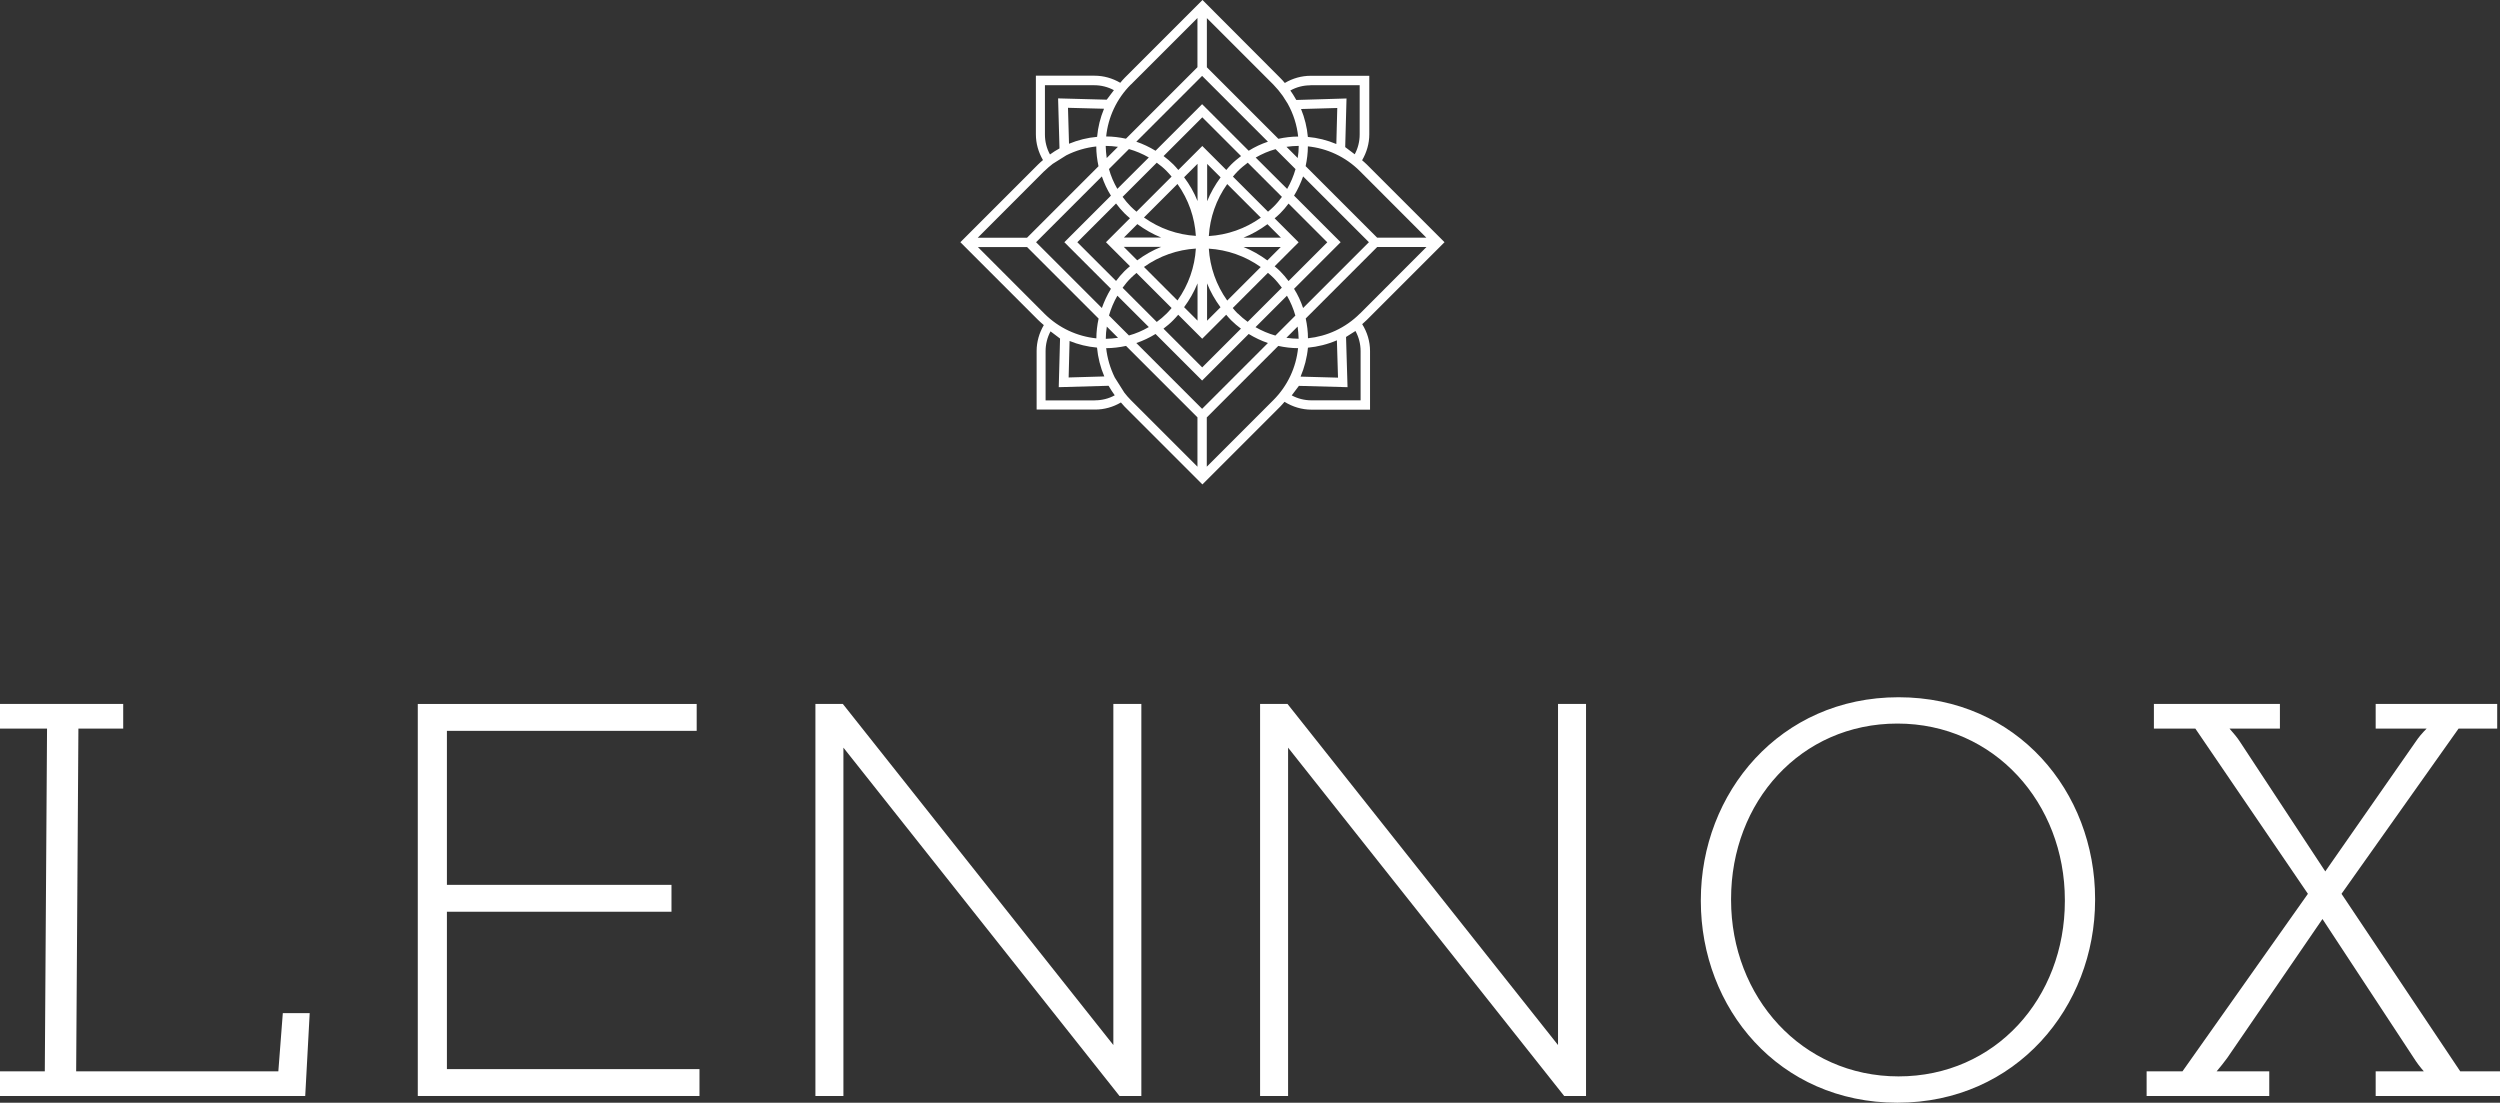
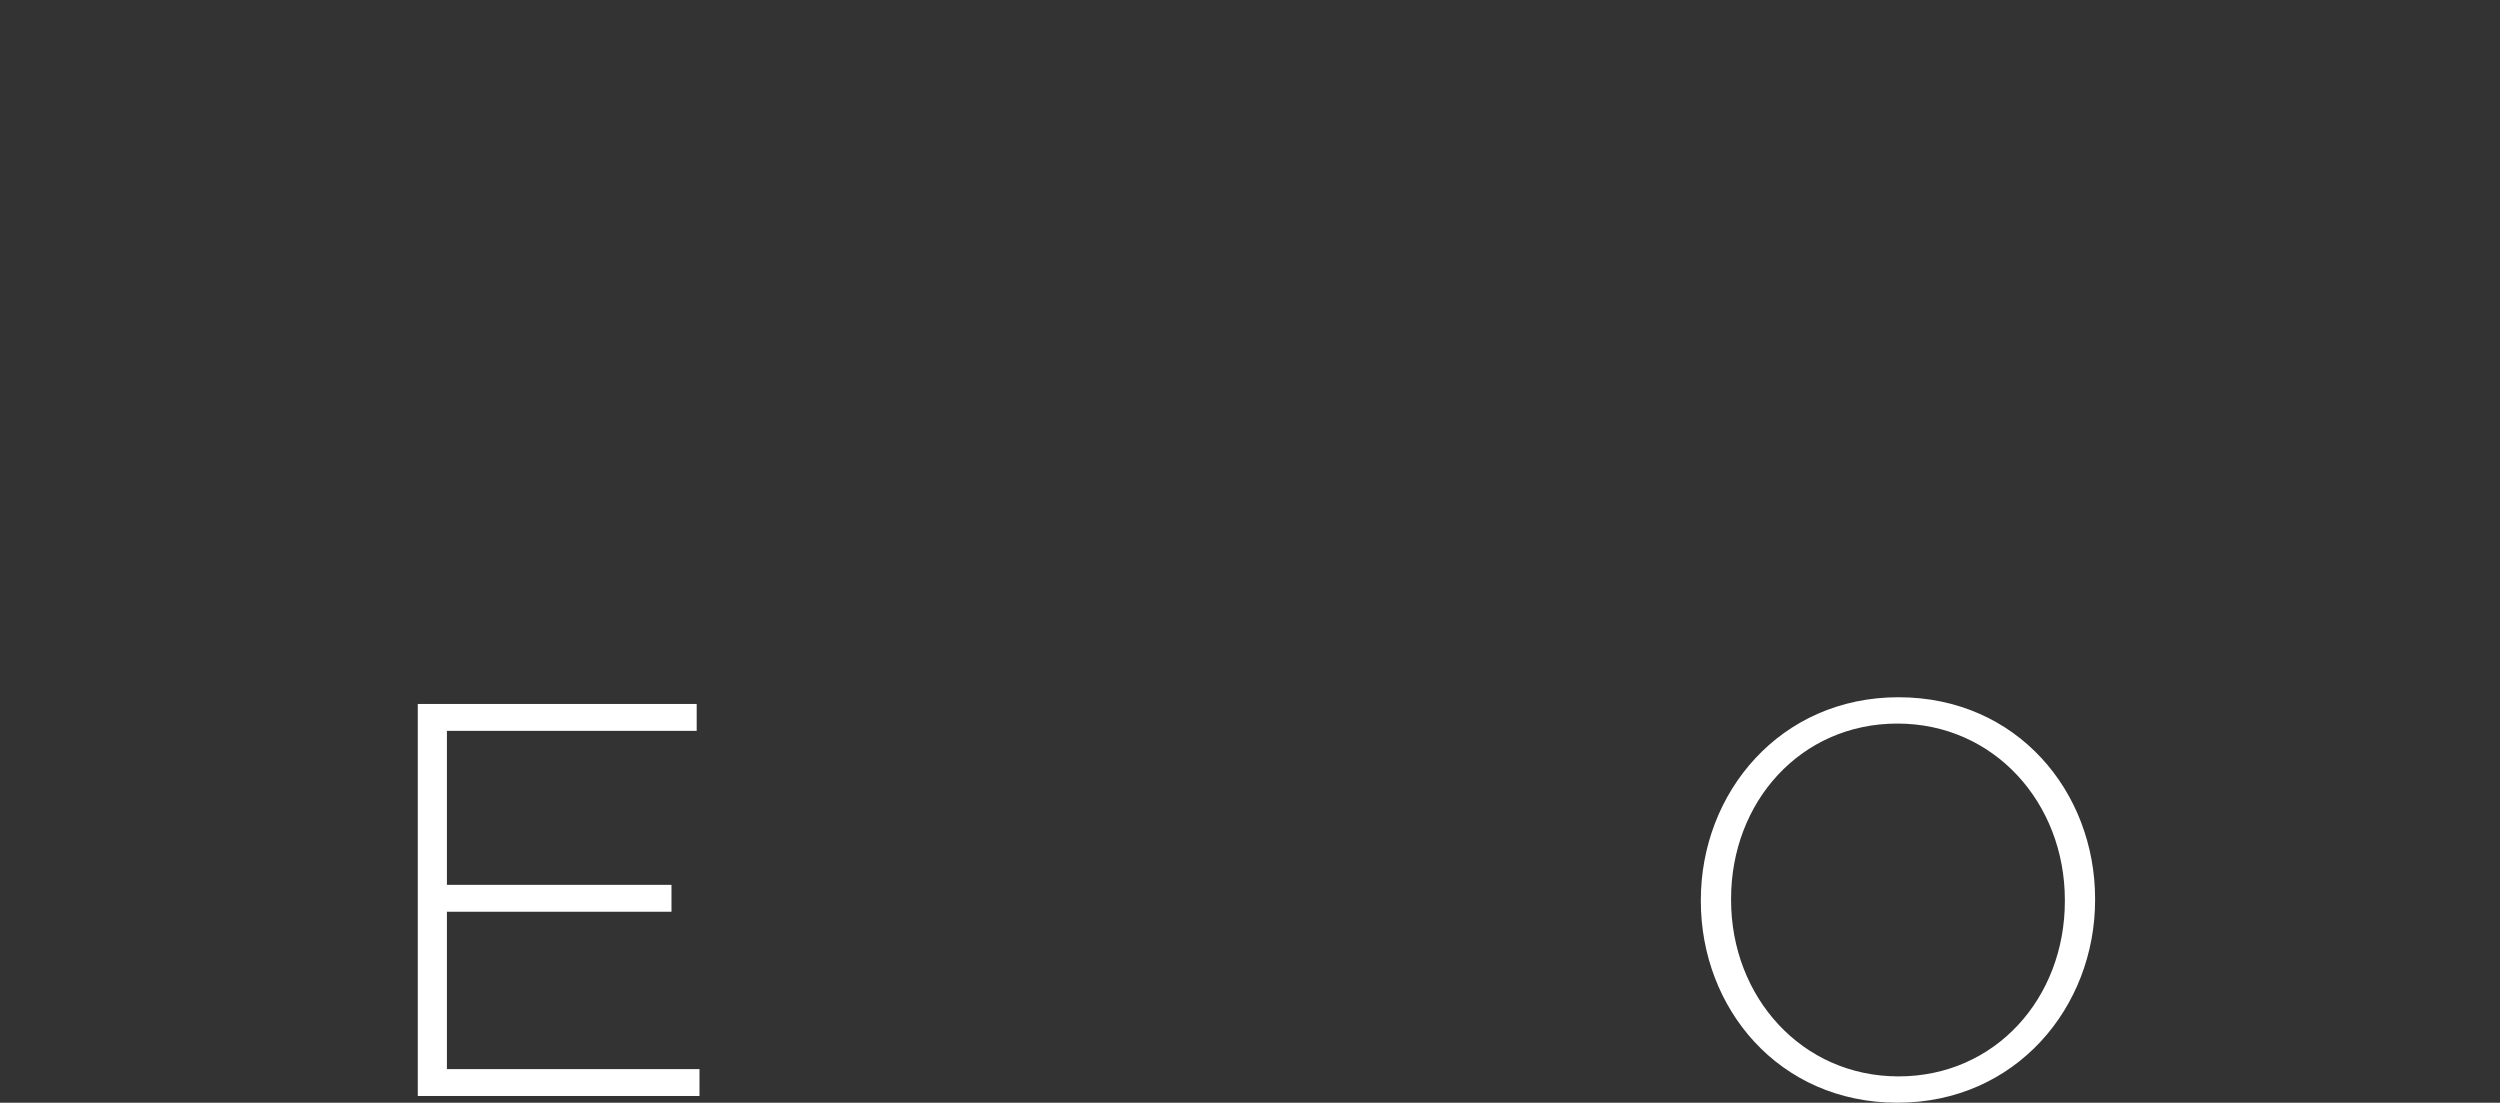
<svg xmlns="http://www.w3.org/2000/svg" id="Layer_2" viewBox="0 0 267.84 118.14">
  <rect x="0" y="0" width="267.84" height="118.14" fill="#333333" stroke="none" />
  <defs>
    <style>.cls-1{fill:#fff;}</style>
  </defs>
  <g id="Layer_1-2">
    <g>
-       <path class="cls-1" d="M137.62,43.05c.87,.54,1.86,.84,2.89,.84h6.27v-6.28c0-1.03-.3-2.02-.84-2.88,.17-.15,.33-.29,.49-.45l8.33-8.33-8.33-8.33c-.16-.16-.33-.3-.5-.45,.49-.84,.77-1.79,.77-2.77v-6.28h-6.28c-.98,0-1.93,.27-2.77,.77-.16-.19-.32-.38-.5-.55L128.83,0l-8.33,8.33c-.17,.17-.33,.36-.48,.54-.84-.49-1.78-.76-2.76-.76h-6.28v6.28c0,.98,.27,1.92,.76,2.76-.18,.15-.35,.3-.52,.47l-8.33,8.33,8.33,8.33c.2,.2,.4,.37,.61,.55-.49,.84-.77,1.79-.77,2.77v6.28h6.27c.98,0,1.92-.27,2.76-.76,.13,.15,.26,.3,.4,.45l8.33,8.33,8.33-8.33c.16-.16,.31-.34,.46-.51Zm8.16-.16h-5.27c-.75,0-1.47-.18-2.12-.53l.77-1.02,5.21,.14-.16-5.38,1.01-.64c.36,.66,.55,1.4,.55,2.16v5.28Zm-27.73-9.89l-7.05-7.05,7.05-7.05c.24,.71,.56,1.41,.97,2.06l-4.99,4.99,4.99,4.99c-.4,.66-.72,1.35-.97,2.06Zm.27,7.33l-3.83,.11,.1-3.91c.93,.38,1.92,.62,2.94,.71,.1,1.06,.36,2.1,.78,3.09Zm-.78-25.67c-1.03,.09-2.04,.34-3.01,.74l-.11-3.85,3.86,.1c-.4,.97-.65,1.98-.74,3.01Zm22.07,4.24l7.05,7.05-7.05,7.05c-.24-.71-.56-1.41-.97-2.06l4.99-4.99-4.99-4.99c.4-.66,.72-1.35,.97-2.06Zm-.22-7.22l3.88-.11-.1,3.86c-.98-.41-2.01-.67-3.05-.76-.09-1.02-.34-2.03-.73-2.99Zm.73,25.57c1.06-.1,2.11-.36,3.11-.79l.12,4-4.01-.11c.42-1,.69-2.04,.79-3.11Zm-10.61-11.97c.12-1.96,.78-3.89,1.97-5.56l1.8,1.8,1.8,1.8c-1.67,1.19-3.6,1.85-5.56,1.97Zm6.28-1.26l1.44,1.44h-4c.9-.36,1.76-.85,2.56-1.44Zm-6.46-2.46v-4l1.44,1.44c-.59,.81-1.08,1.66-1.44,2.56Zm.18,5.08c1.96,.12,3.89,.78,5.56,1.97l-.7,.7-2.89,2.89c-1.19-1.67-1.85-3.6-1.97-5.56Zm1.25,6.28l-1.44,1.44v-4c.36,.9,.85,1.76,1.44,2.56Zm2.46-6.46h4l-1.44,1.44c-.8-.59-1.66-1.08-2.56-1.44Zm5.91-.5l-2.57-2.57c.2-.17,.4-.34,.59-.53,.33-.33,.63-.69,.9-1.05l4.15,4.15-4.15,4.15c-.28-.37-.57-.72-.9-1.05-.19-.19-.39-.36-.59-.53l2.57-2.57Zm-.09-9.02l-1.21-1.21c.44-.06,.87-.1,1.31-.1,0,.44-.04,.88-.11,1.31Zm-.24,1.17c-.21,.74-.51,1.45-.9,2.13l-3.37-3.36c.68-.39,1.39-.7,2.13-.9l2.14,2.14Zm-1.46,2.98c-.27,.37-.56,.73-.9,1.06-.19,.19-.39,.36-.59,.53l-1.88-1.88-1.88-1.88c.17-.2,.34-.4,.53-.59,.33-.33,.69-.62,1.06-.9l3.66,3.66Zm-5.43-3.47c-.19,.19-.36,.39-.53,.59l-2.57-2.57-2.57,2.57c-.17-.2-.34-.4-.53-.59-.33-.33-.69-.63-1.05-.9l4.15-4.15,4.15,4.15c-.36,.28-.72,.57-1.05,.9Zm-7.5,7.83h-4l1.44-1.44c.81,.59,1.66,1.08,2.56,1.44Zm-1.85-2.15l3.59-3.59c1.19,1.67,1.85,3.6,1.97,5.56-1.96-.12-3.89-.78-5.56-1.97Zm-4.07,2.65l2.57,2.57c-.2,.17-.4,.34-.59,.53-.33,.33-.63,.69-.9,1.05l-4.15-4.15,4.15-4.15c.28,.37,.57,.72,.9,1.05,.19,.19,.39,.36,.59,.53l-2.57,2.57Zm1.91,.5h4c-.9,.36-1.76,.85-2.56,1.44l-1.44-1.44Zm7.72,.18c-.12,1.96-.78,3.89-1.97,5.56l-3.59-3.59c1.67-1.19,3.6-1.85,5.56-1.97Zm.18,3.73v3.99l-1.44-1.44c.59-.8,1.07-1.65,1.44-2.55Zm-1.44-11.37l1.44-1.44v3.99c-.36-.91-.85-1.76-1.44-2.55Zm-1.87-.66c.19,.19,.36,.39,.53,.59l-3.76,3.76c-.2-.17-.4-.34-.59-.53-.33-.33-.63-.69-.9-1.06l3.66-3.66c.37,.27,.73,.56,1.06,.9Zm-5.28,1.91c-.39-.68-.7-1.39-.9-2.13l2.14-2.14c.74,.21,1.45,.51,2.13,.9l-3.37,3.36Zm-1.14-3.3c-.06-.44-.1-.88-.11-1.31,.44,0,.88,.04,1.31,.1l-1.21,1.21Zm0,18.04l1.21,1.21c-.44,.06-.87,.1-1.31,.11,0-.44,.04-.88,.11-1.31Zm.24-1.17c.21-.74,.51-1.45,.9-2.13l3.37,3.36c-.68,.39-1.39,.7-2.13,.9l-2.14-2.14Zm1.46-2.98c.27-.37,.56-.73,.9-1.06,.19-.19,.39-.36,.59-.53l3.76,3.76c-.17,.2-.34,.4-.53,.59-.33,.33-.69,.63-1.06,.9l-3.66-3.66Zm5.43,3.47c.19-.19,.36-.39,.53-.58l2.57,2.57,2.57-2.57c.17,.2,.34,.4,.53,.59,.33,.33,.69,.63,1.05,.9l-4.15,4.15-4.15-4.15c.37-.28,.72-.57,1.05-.91Zm6.9-.71l-.35,.35,.35-.35c-.19-.19-.36-.39-.53-.59l3.33-3.33,.44-.44c.2,.17,.4,.34,.59,.53,.33,.33,.62,.69,.9,1.06l-3.66,3.66c-.37-.27-.73-.57-1.06-.9Zm5.28-1.91c.39,.68,.69,1.39,.9,2.13l-2.14,2.14c-.74-.21-1.45-.51-2.13-.9l3.37-3.37Zm1.14,3.3c.06,.44,.1,.87,.11,1.31-.44,0-.88-.04-1.31-.1l1.21-1.21Zm6.68-1.39c-1.56,1.56-3.54,2.44-5.57,2.65,0-.71-.09-1.42-.24-2.12l7.66-7.66h5.28l-7.12,7.13Zm7.12-8.13h-5.28l-7.66-7.66c.15-.7,.24-1.41,.24-2.12,2.04,.21,4.02,1.1,5.57,2.65l7.12,7.13Zm-12.43-16.33h5.28v5.28c0,.74-.18,1.47-.53,2.12l-1.02-.77,.14-5.21-5.38,.16-.09-.15c-.16-.29-.34-.57-.54-.85v-.02c.65-.36,1.38-.55,2.14-.55Zm-11.1-7.2l7.13,7.13c.37,.38,.7,.78,1,1.2l.53,.83c.62,1.11,1,2.31,1.13,3.54-.71,0-1.42,.09-2.12,.24l-7.66-7.66V1.91Zm6.55,13.25c-.71,.24-1.41,.56-2.06,.97l-4.99-4.99-4.99,4.99c-.66-.4-1.35-.73-2.06-.97l7.05-7.05,7.05,7.05Zm-14.68-6.12l7.13-7.13V7.2l-7.66,7.66c-.7-.15-1.41-.24-2.12-.24,.21-2.04,1.1-4.02,2.65-5.57Zm-9.22,.07h5.28c.75,0,1.47,.18,2.12,.53l-.77,1.02-5.21-.14,.15,5.36c-.35,.19-.69,.41-1.02,.65-.36-.66-.54-1.39-.54-2.14v-5.28Zm-.06,9.21c.29-.29,.6-.55,.91-.79l1.45-.91c1.01-.51,2.11-.83,3.21-.95,0,.71,.09,1.42,.24,2.12l-7.66,7.66h-5.28l7.12-7.13Zm-7.12,8.13h5.28l7.66,7.66c-.15,.7-.24,1.41-.24,2.12-2.04-.21-4.02-1.1-5.57-2.65l-7.12-7.13Zm12.53,16.43h-5.27v-5.28c0-.74,.18-1.47,.53-2.12l1.02,.77-.14,5.21,5.34-.15c.2,.35,.42,.69,.66,1.02-.65,.36-1.38,.54-2.14,.54Zm11,7.1l-7.13-7.13c-.25-.25-.48-.52-.7-.8l-1.03-1.63c-.49-1-.8-2.06-.92-3.14,.72,0,1.43-.09,2.13-.24l7.65,7.65v5.28Zm-6.55-13.25c.72-.24,1.41-.57,2.06-.97l4.99,4.99,4.99-4.99c.66,.4,1.35,.73,2.06,.97l-7.05,7.05-7.05-7.05Zm7.55,13.25v-5.28l7.66-7.66c.7,.15,1.41,.24,2.12,.24-.21,2.04-1.1,4.02-2.65,5.57l-7.13,7.13Z" />
-       <polygon class="cls-1" points="29.82 114.78 8.16 114.78 8.4 78.06 13.2 78.06 13.2 75.42 0 75.42 0 78.06 5.04 78.06 4.8 114.78 0 114.78 0 117.42 32.7 117.42 33.18 108.54 30.3 108.54 29.82 114.78" />
      <polygon class="cls-1" points="47.88 97.68 71.94 97.68 71.94 94.8 47.88 94.8 47.88 78.3 74.64 78.3 74.64 75.42 44.76 75.42 44.76 117.42 74.94 117.42 74.94 114.54 47.88 114.54 47.88 97.68" />
-       <polygon class="cls-1" points="119.28 111.96 90.3 75.42 87.36 75.42 87.36 117.42 90.36 117.42 90.36 80.1 119.94 117.42 122.28 117.42 122.28 75.42 119.28 75.42 119.28 111.96" />
-       <polygon class="cls-1" points="166.92 111.96 137.94 75.42 135 75.42 135 117.42 138 117.42 138 80.1 167.58 117.42 169.92 117.42 169.92 75.42 166.92 75.42 166.92 111.96" />
      <path class="cls-1" d="M203.4,74.7c-12.72,0-21.18,10.26-21.18,21.72v.12c0,11.46,8.34,21.6,21.06,21.6s21.18-10.26,21.18-21.72v-.12c0-11.46-8.34-21.6-21.06-21.6Zm17.82,21.84c0,10.38-7.44,18.78-17.82,18.78s-17.94-8.52-17.94-18.9v-.12c0-10.38,7.44-18.78,17.82-18.78s17.94,8.52,17.94,18.9v.12Z" />
-       <path class="cls-1" d="M263.58,114.78l-12.72-19.02,12.54-17.7h4.14v-2.64h-13.02v2.64h5.46c-.48,.48-.84,.9-1.2,1.44l-9.66,13.86-9.12-13.86c-.3-.48-.72-.96-1.14-1.44h5.4v-2.64h-13.5v2.64h4.44l12.06,17.7-13.44,19.02h-3.84v2.64h13.14v-2.64h-5.64c.42-.48,.78-.96,1.14-1.44l10.2-14.88,9.78,14.88c.3,.48,.66,.96,1.08,1.44h-5.16v2.64h13.32v-2.64h-4.26Z" />
    </g>
  </g>
</svg>